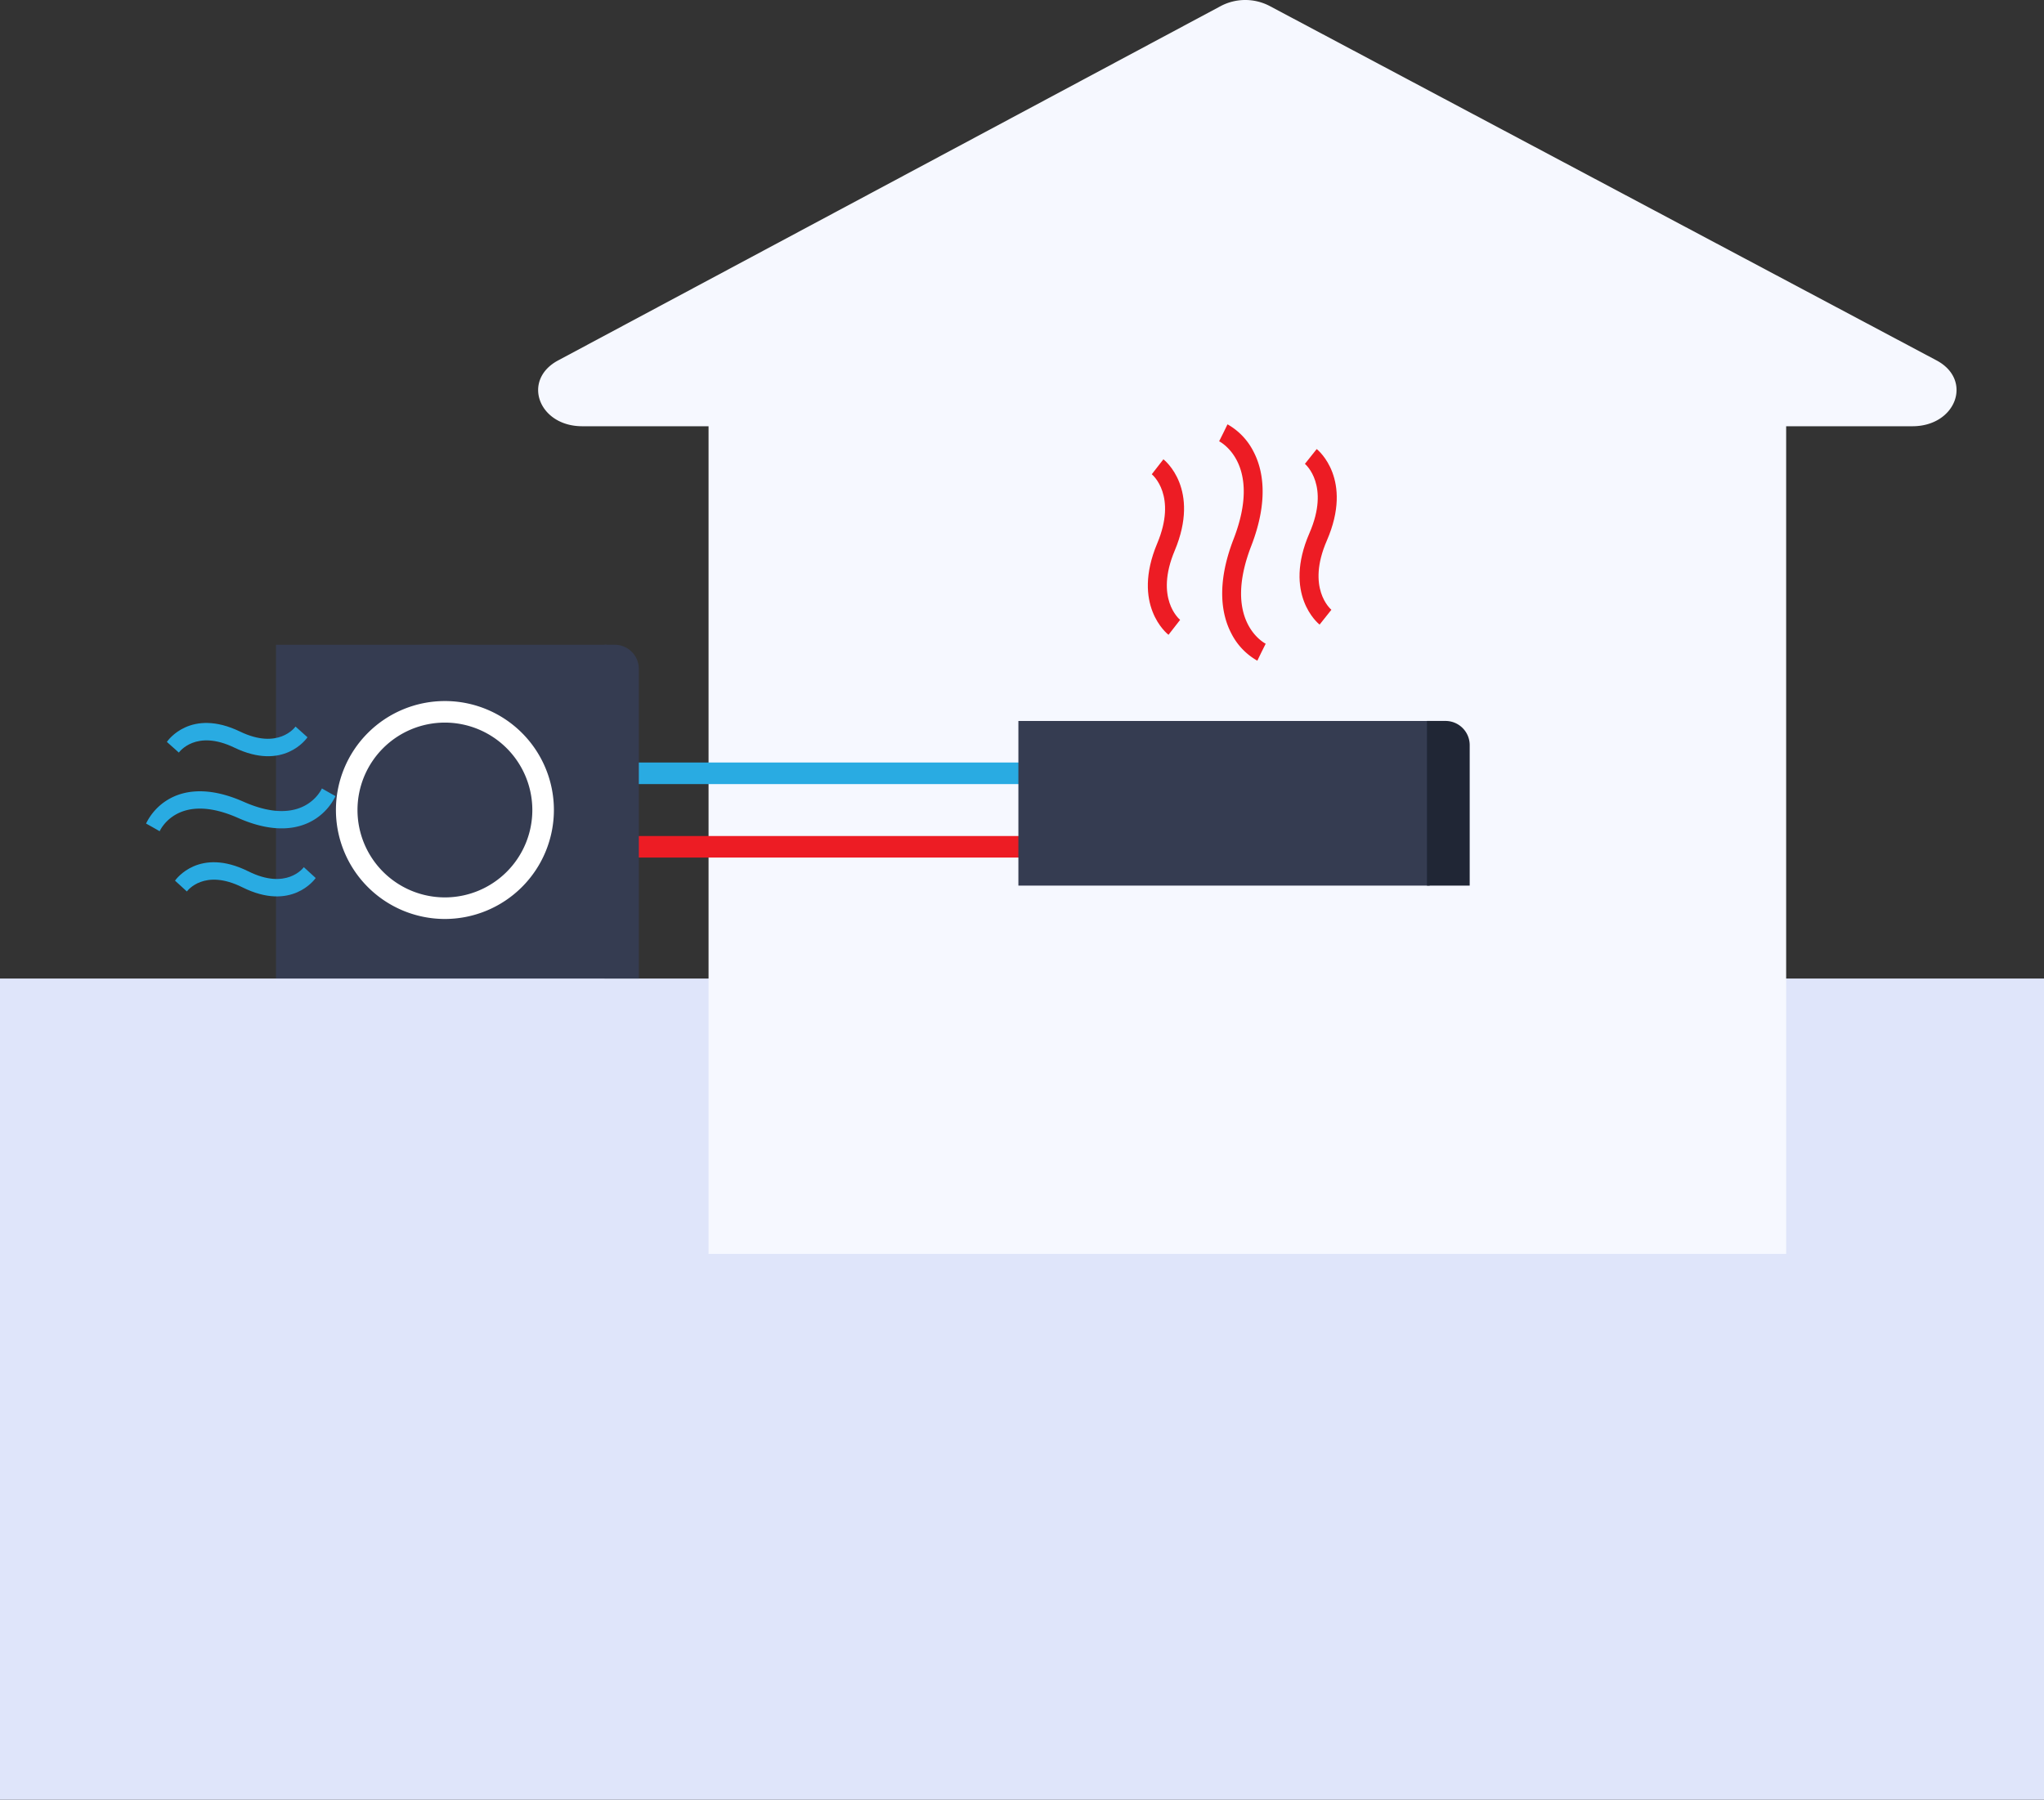
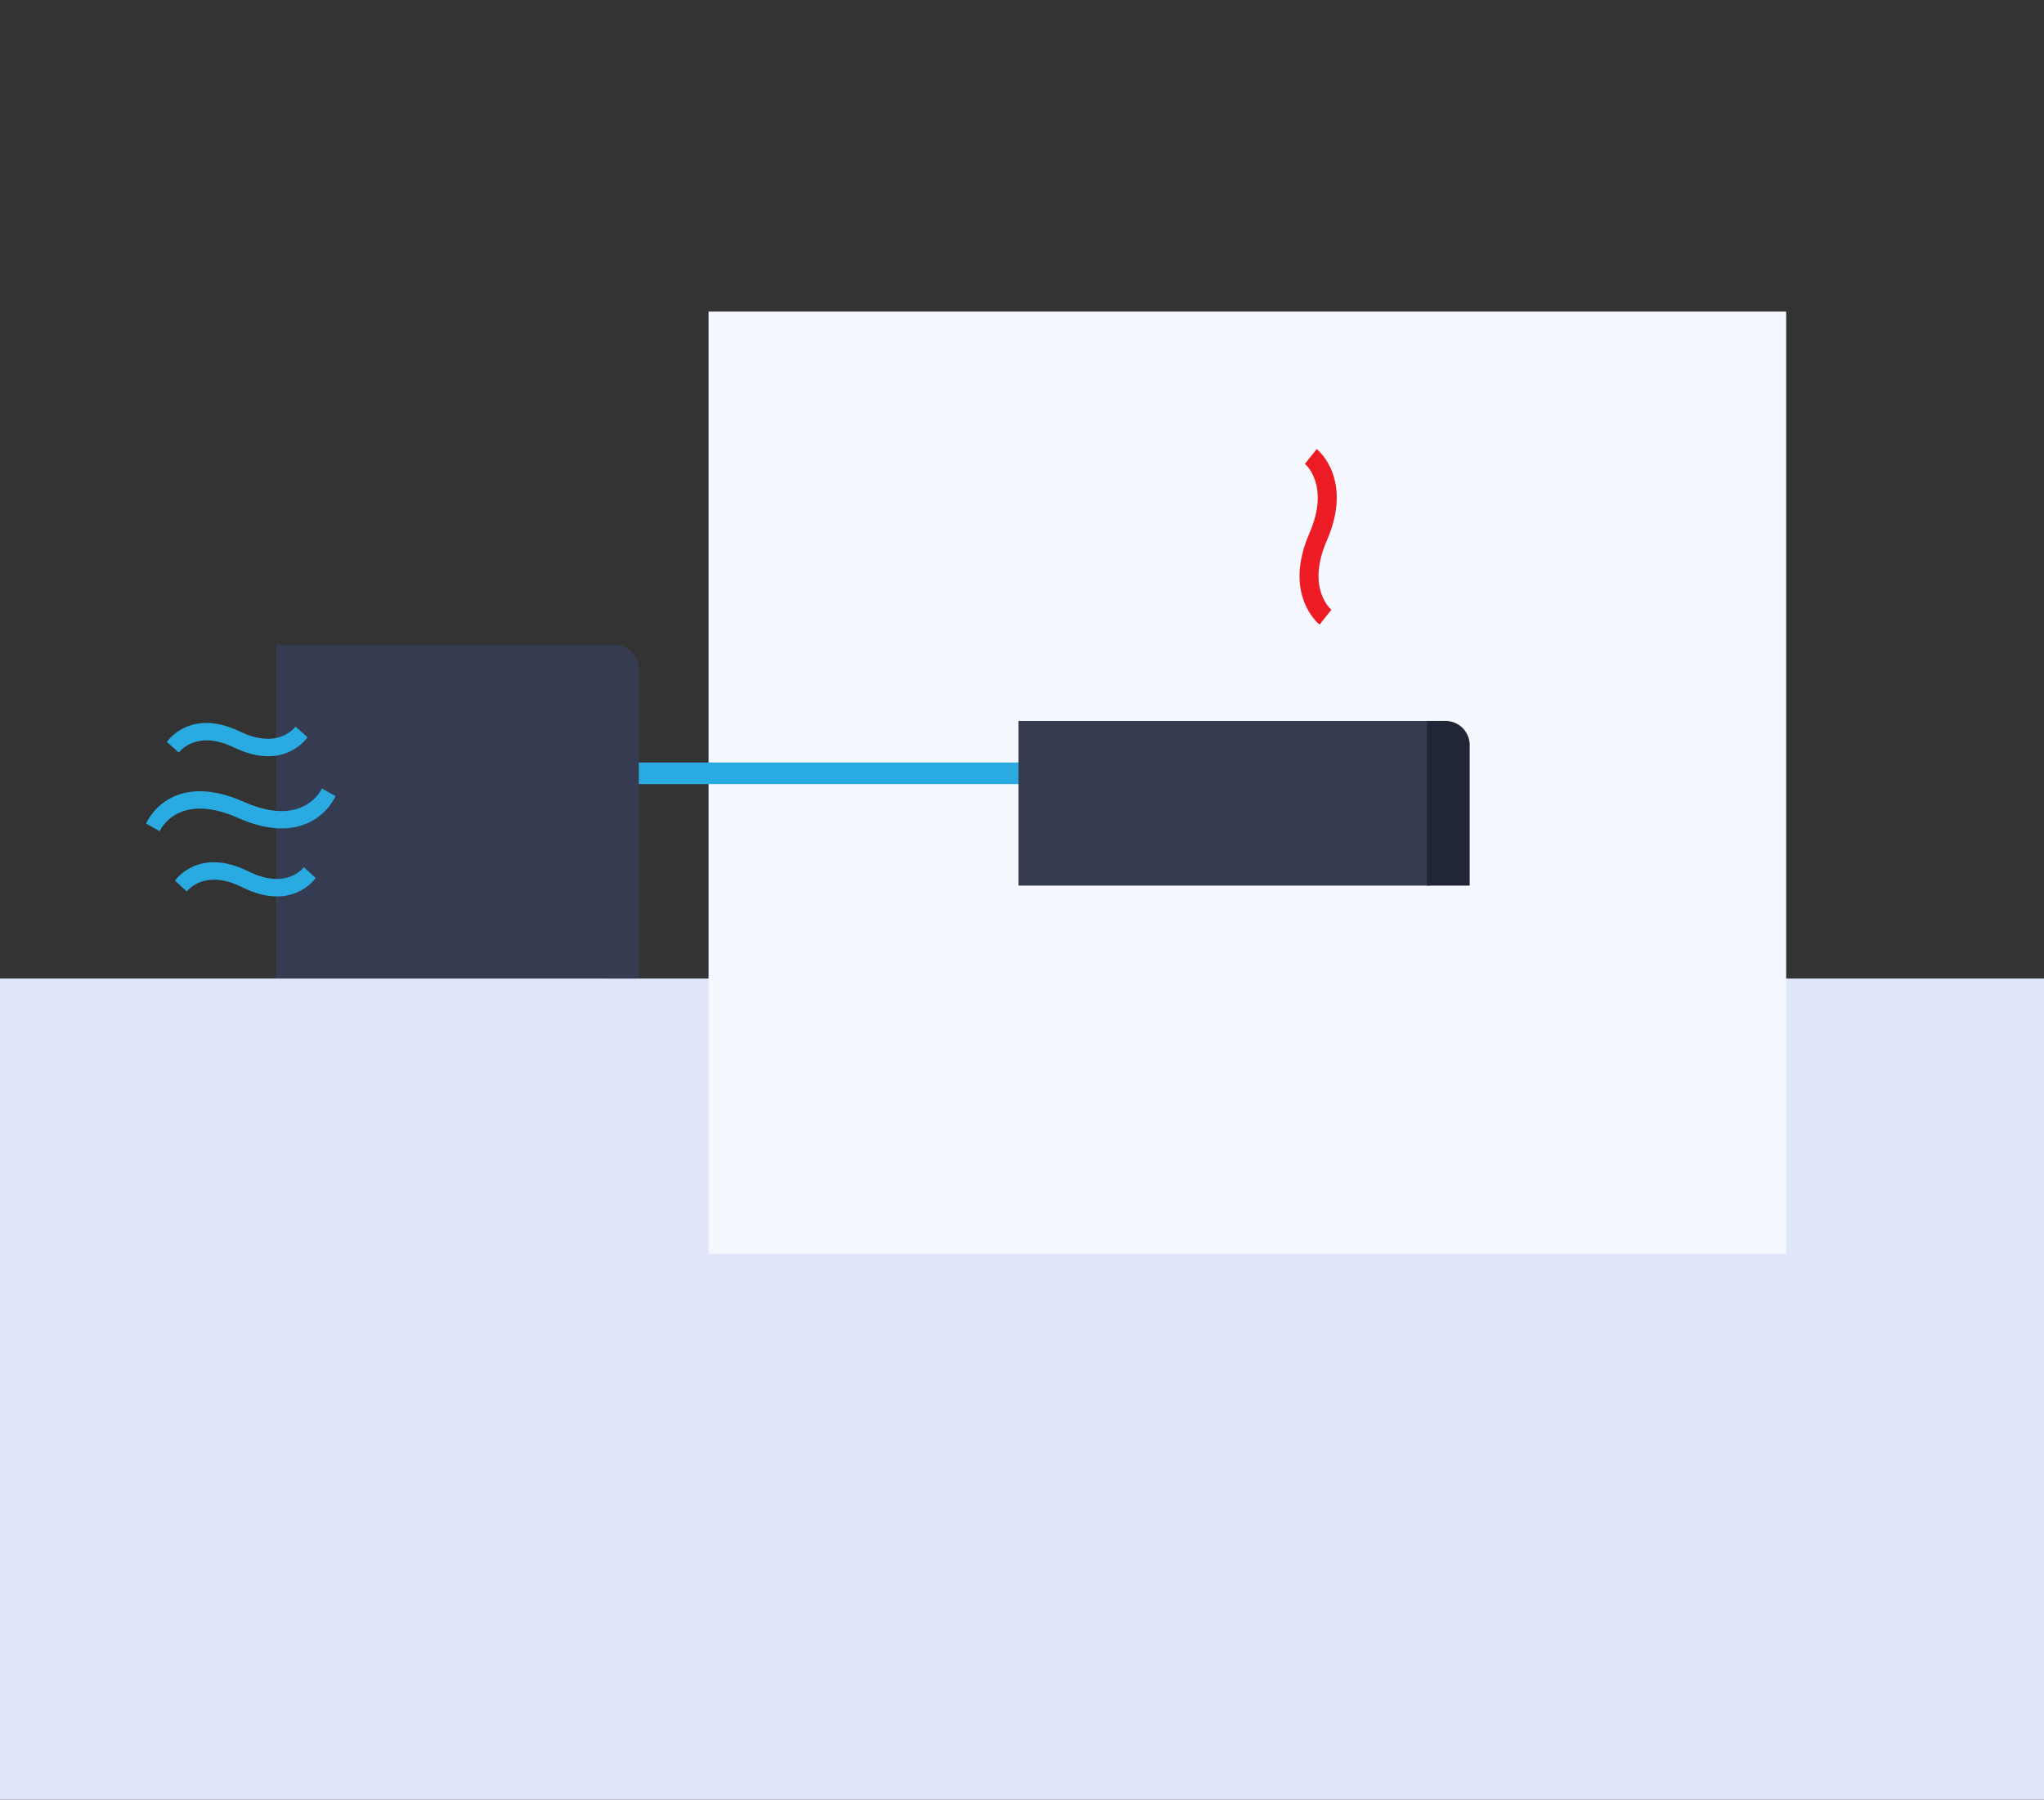
<svg xmlns="http://www.w3.org/2000/svg" id="Group_690" data-name="Group 690" width="198.182" height="174.53" viewBox="0 0 198.182 174.53">
  <rect x="0" y="0" width="198.182" height="174.53" fill="#333333" stroke="none" />
  <defs>
    <clipPath id="clip-path">
      <rect id="Rectangle_673" data-name="Rectangle 673" width="198.182" height="174.53" fill="none" />
    </clipPath>
  </defs>
  <rect id="Rectangle_666" data-name="Rectangle 666" width="198.182" height="79.634" transform="translate(0 94.896)" fill="#dfe5fa" />
  <rect id="Rectangle_667" data-name="Rectangle 667" width="104.482" height="91.382" transform="translate(68.7 30.216)" fill="#f6f8ff" />
  <g id="Group_689" data-name="Group 689" transform="translate(0 0)">
    <g id="Group_688" data-name="Group 688" clip-path="url(#clip-path)">
-       <path id="Path_647" data-name="Path 647" d="M503.352,41.334H632.318c4.247,0,5.891-4.5,2.335-6.388L569.968.564a5.1,5.1,0,0,0-4.681.005L501.006,34.952c-3.544,1.9-1.9,6.382,2.345,6.382" transform="translate(-446.894 0.002)" fill="#f6f8ff" />
      <path id="Path_648" data-name="Path 648" d="M487.863,906.207h-43.6a3.038,3.038,0,0,1-3.034-3.034h2.091a.944.944,0,0,0,.943.943h43.6Z" transform="translate(-386.332 -830.169)" fill="#29abe2" />
-       <path id="Path_649" data-name="Path 649" d="M428.953,910.076H387.165a3.249,3.249,0,0,1-3.422-3.034h2.091c0,.511.609.943,1.331.943h41.788Z" transform="translate(-327.28 -826.912)" fill="#ed1c24" />
      <rect id="Rectangle_668" data-name="Rectangle 668" width="32.059" height="32.36" transform="translate(26.76 62.53)" fill="#353c51" />
      <path id="Path_650" data-name="Path 650" d="M563.887,630.4h-3.3a.014.014,0,0,1-.014-.014V598.043a.014.014,0,0,1,.014-.014h.97a2.346,2.346,0,0,1,2.346,2.346v30.011a.014.014,0,0,1-.014.014" transform="translate(-501.963 -535.504)" fill="#353c51" />
-       <path id="Path_651" data-name="Path 651" d="M322.1,671.378a10.567,10.567,0,1,1,10.567-10.567A10.579,10.579,0,0,1,322.1,671.378m0-19.044a8.476,8.476,0,1,0,8.476,8.476,8.486,8.486,0,0,0-8.476-8.476" transform="translate(-278.962 -582.259)" fill="#fff" />
-       <path id="Path_652" data-name="Path 652" d="M1329.381,509.076a6.282,6.282,0,0,1,2.522,2.645c.871,1.66,1.541,4.6-.219,9.147-2.8,7.239,1.231,9.4,1.4,9.484l-.41.821-.4.825a6.285,6.285,0,0,1-2.523-2.646c-.871-1.66-1.541-4.6.219-9.147,2.8-7.239-1.231-9.4-1.4-9.484l.41-.821Z" transform="translate(-1210.365 -467.926)" fill="#ed1c24" />
      <path id="Path_653" data-name="Path 653" d="M1404.811,532.012c.147.117,3.565,2.932.981,8.878-2,4.6.349,6.632.449,6.716l-.008-.006-1.144,1.436c-.147-.117-3.565-2.932-.981-8.878,2-4.6-.348-6.632-.449-6.717l.008.006Z" transform="translate(-1277.145 -488.464)" fill="#ed1c24" />
-       <path id="Path_654" data-name="Path 654" d="M1263.952,541.514c.148.115,3.6,2.893,1.093,8.865-1.941,4.621.434,6.629.536,6.712l-.008-.006-1.127,1.449c-.148-.115-3.6-2.893-1.093-8.865,1.941-4.621-.433-6.629-.536-6.712l.008.006Z" transform="translate(-1151.151 -496.972)" fill="#ed1c24" />
      <rect id="Rectangle_672" data-name="Rectangle 672" width="39.879" height="15.965" transform="translate(98.741 69.918)" fill="#353c51" />
      <path id="Path_656" data-name="Path 656" d="M1525.454,800.171h-4.114a.014.014,0,0,1-.014-.014V784.214a.014.014,0,0,1,.014-.014h1.782a2.346,2.346,0,0,1,2.346,2.346v13.61a.015.015,0,0,1-.015.014" transform="translate(-1382.969 -714.285)" fill="#202635" />
      <path id="Path_657" data-name="Path 657" d="M153.837,732.053a5.5,5.5,0,0,1-2.12,2.316c-1.33.8-3.682,1.415-7.329-.2-5.8-2.569-7.529,1.13-7.6,1.289l-.658-.376-.661-.369a5.492,5.492,0,0,1,2.12-2.316c1.33-.8,3.682-1.415,7.329.2,5.8,2.569,7.528-1.13,7.6-1.289l.658.376Z" transform="translate(-121.307 -654.848)" fill="#29abe2" />
      <path id="Path_658" data-name="Path 658" d="M175.943,801.31c-.094.135-2.349,3.274-7.113.9-3.686-1.836-5.314.32-5.382.413l.005-.007-1.15-1.05c.094-.135,2.349-3.273,7.113-.9,3.686,1.836,5.314-.32,5.382-.413l-.005.007Z" transform="translate(-145.334 -716.164)" fill="#29abe2" />
      <path id="Path_659" data-name="Path 659" d="M168.358,671.978c-.092.136-2.318,3.307-7.1,1-3.7-1.782-5.311.4-5.378.492l.005-.007-1.161-1.035c.092-.136,2.318-3.307,7.1-1,3.7,1.782,5.311-.4,5.378-.492l0,.007Z" transform="translate(-138.545 -600.48)" fill="#29abe2" />
    </g>
  </g>
</svg>